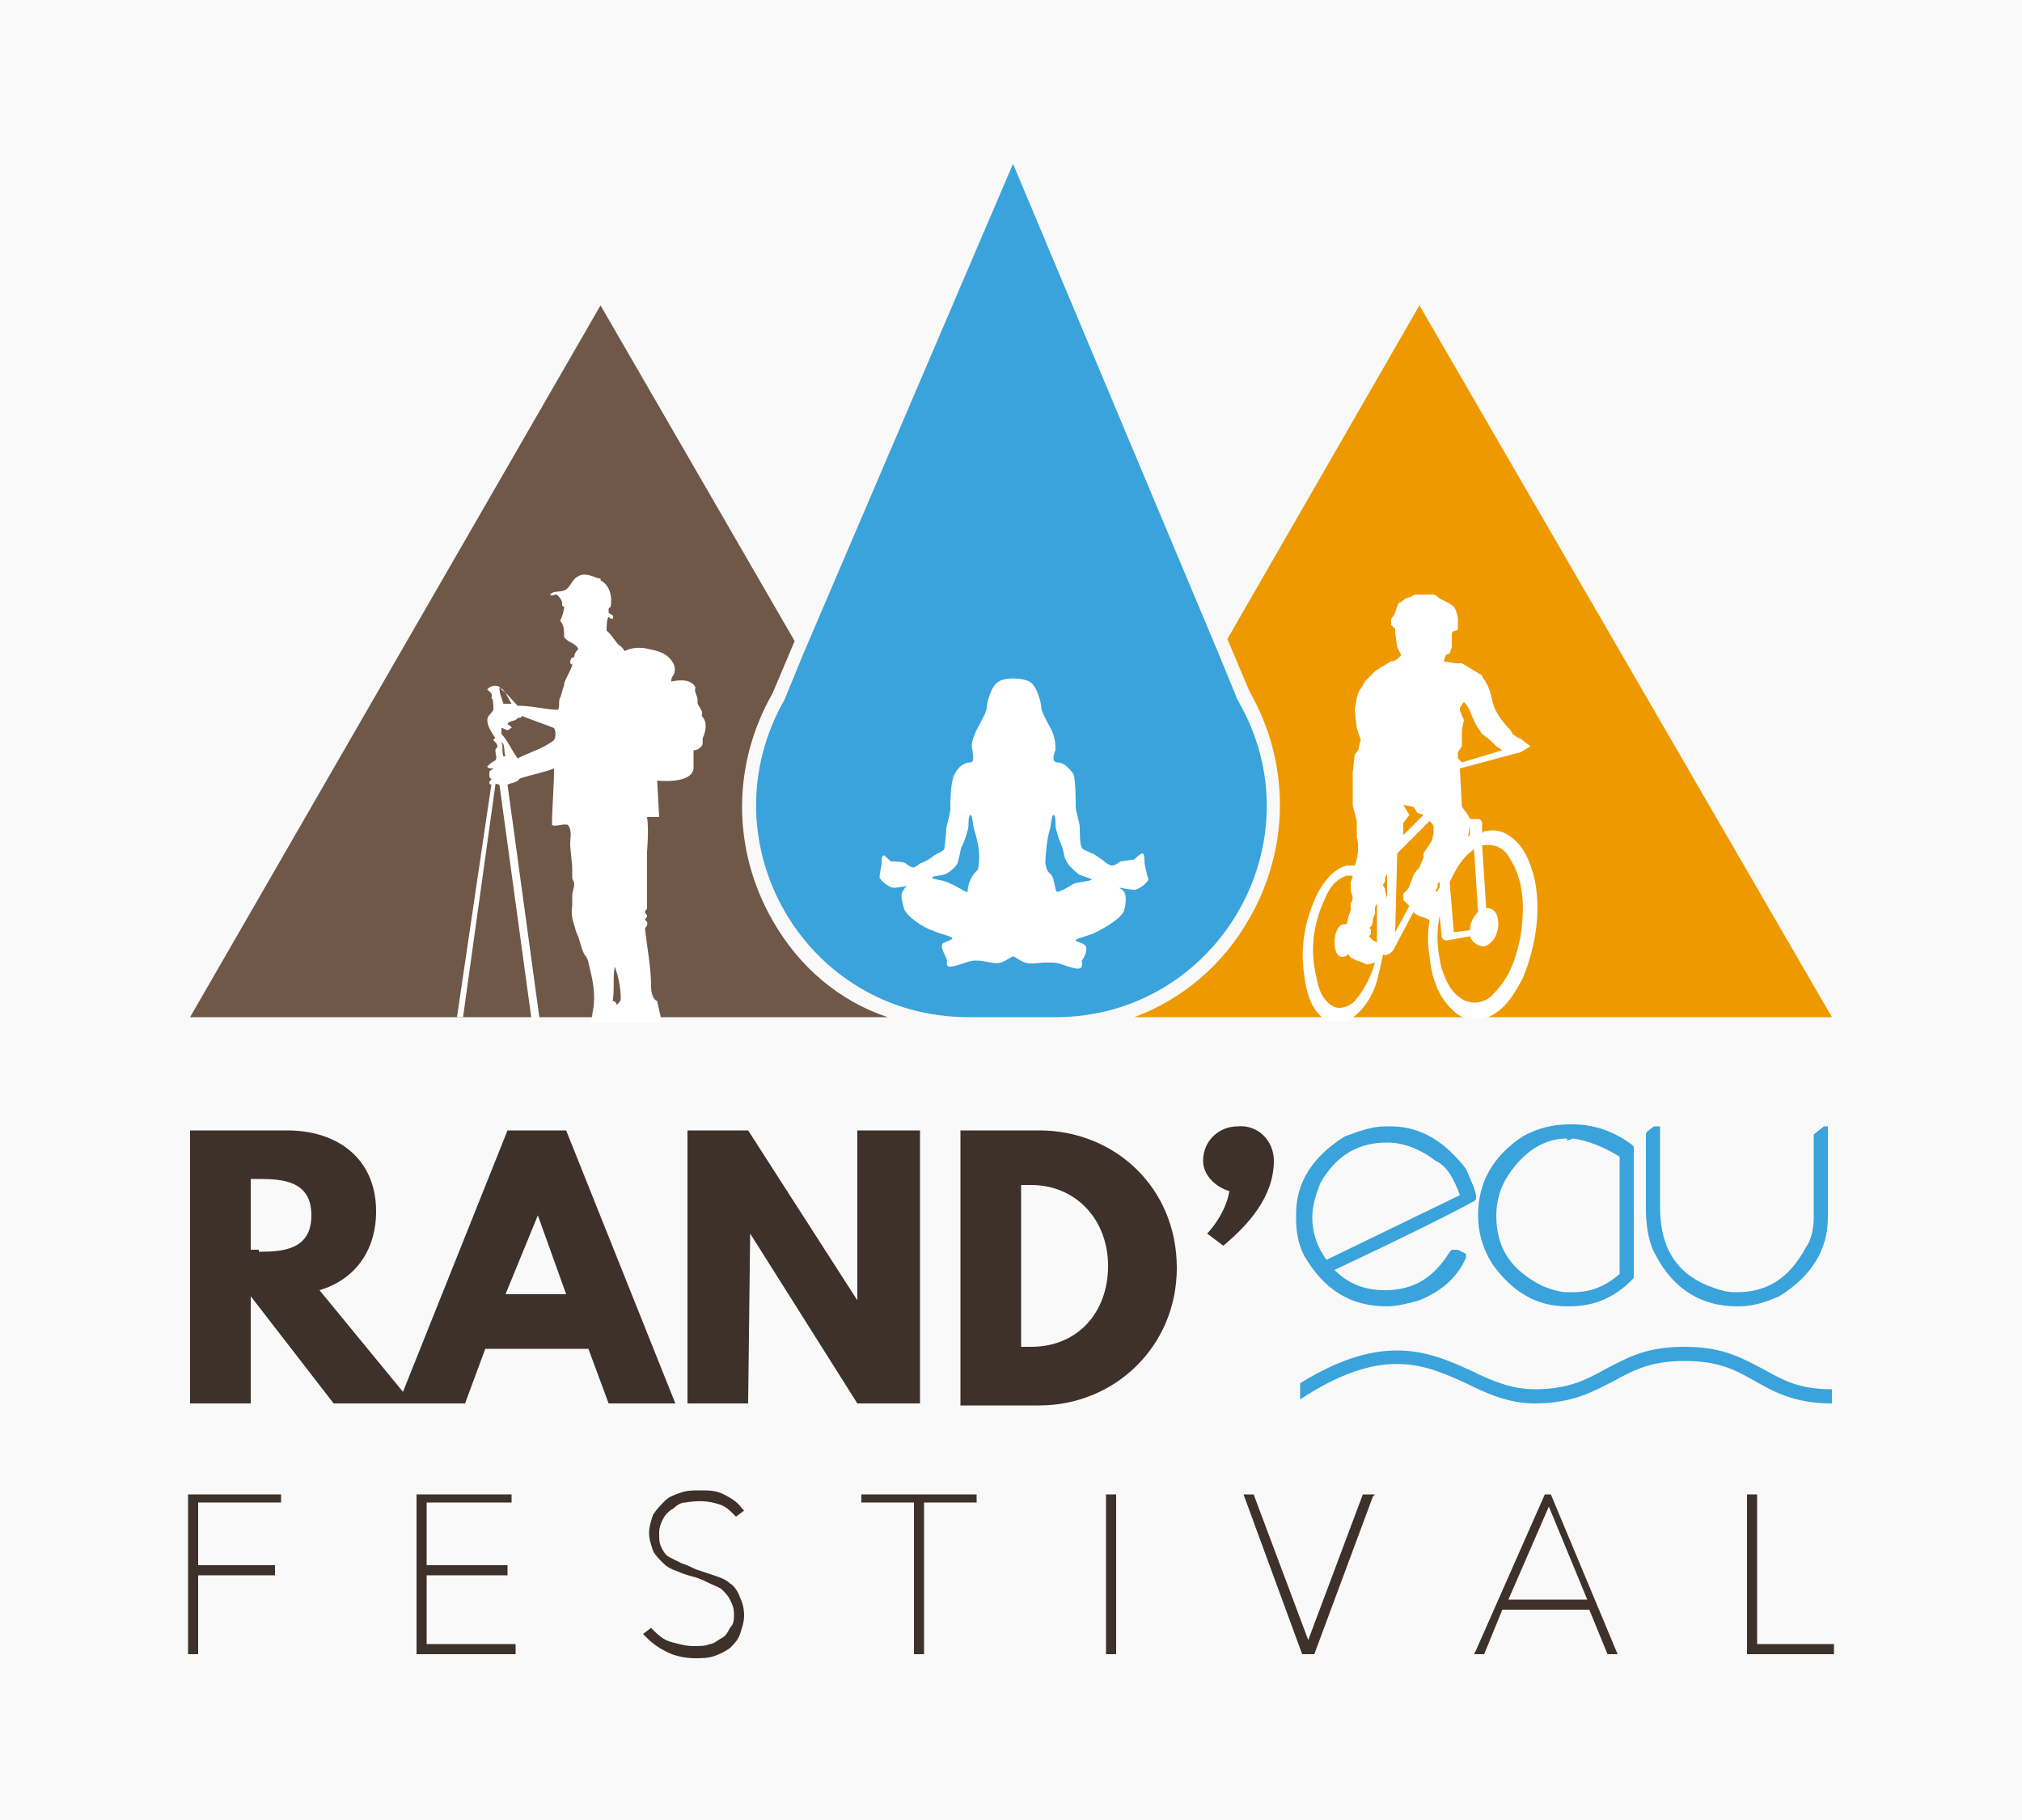
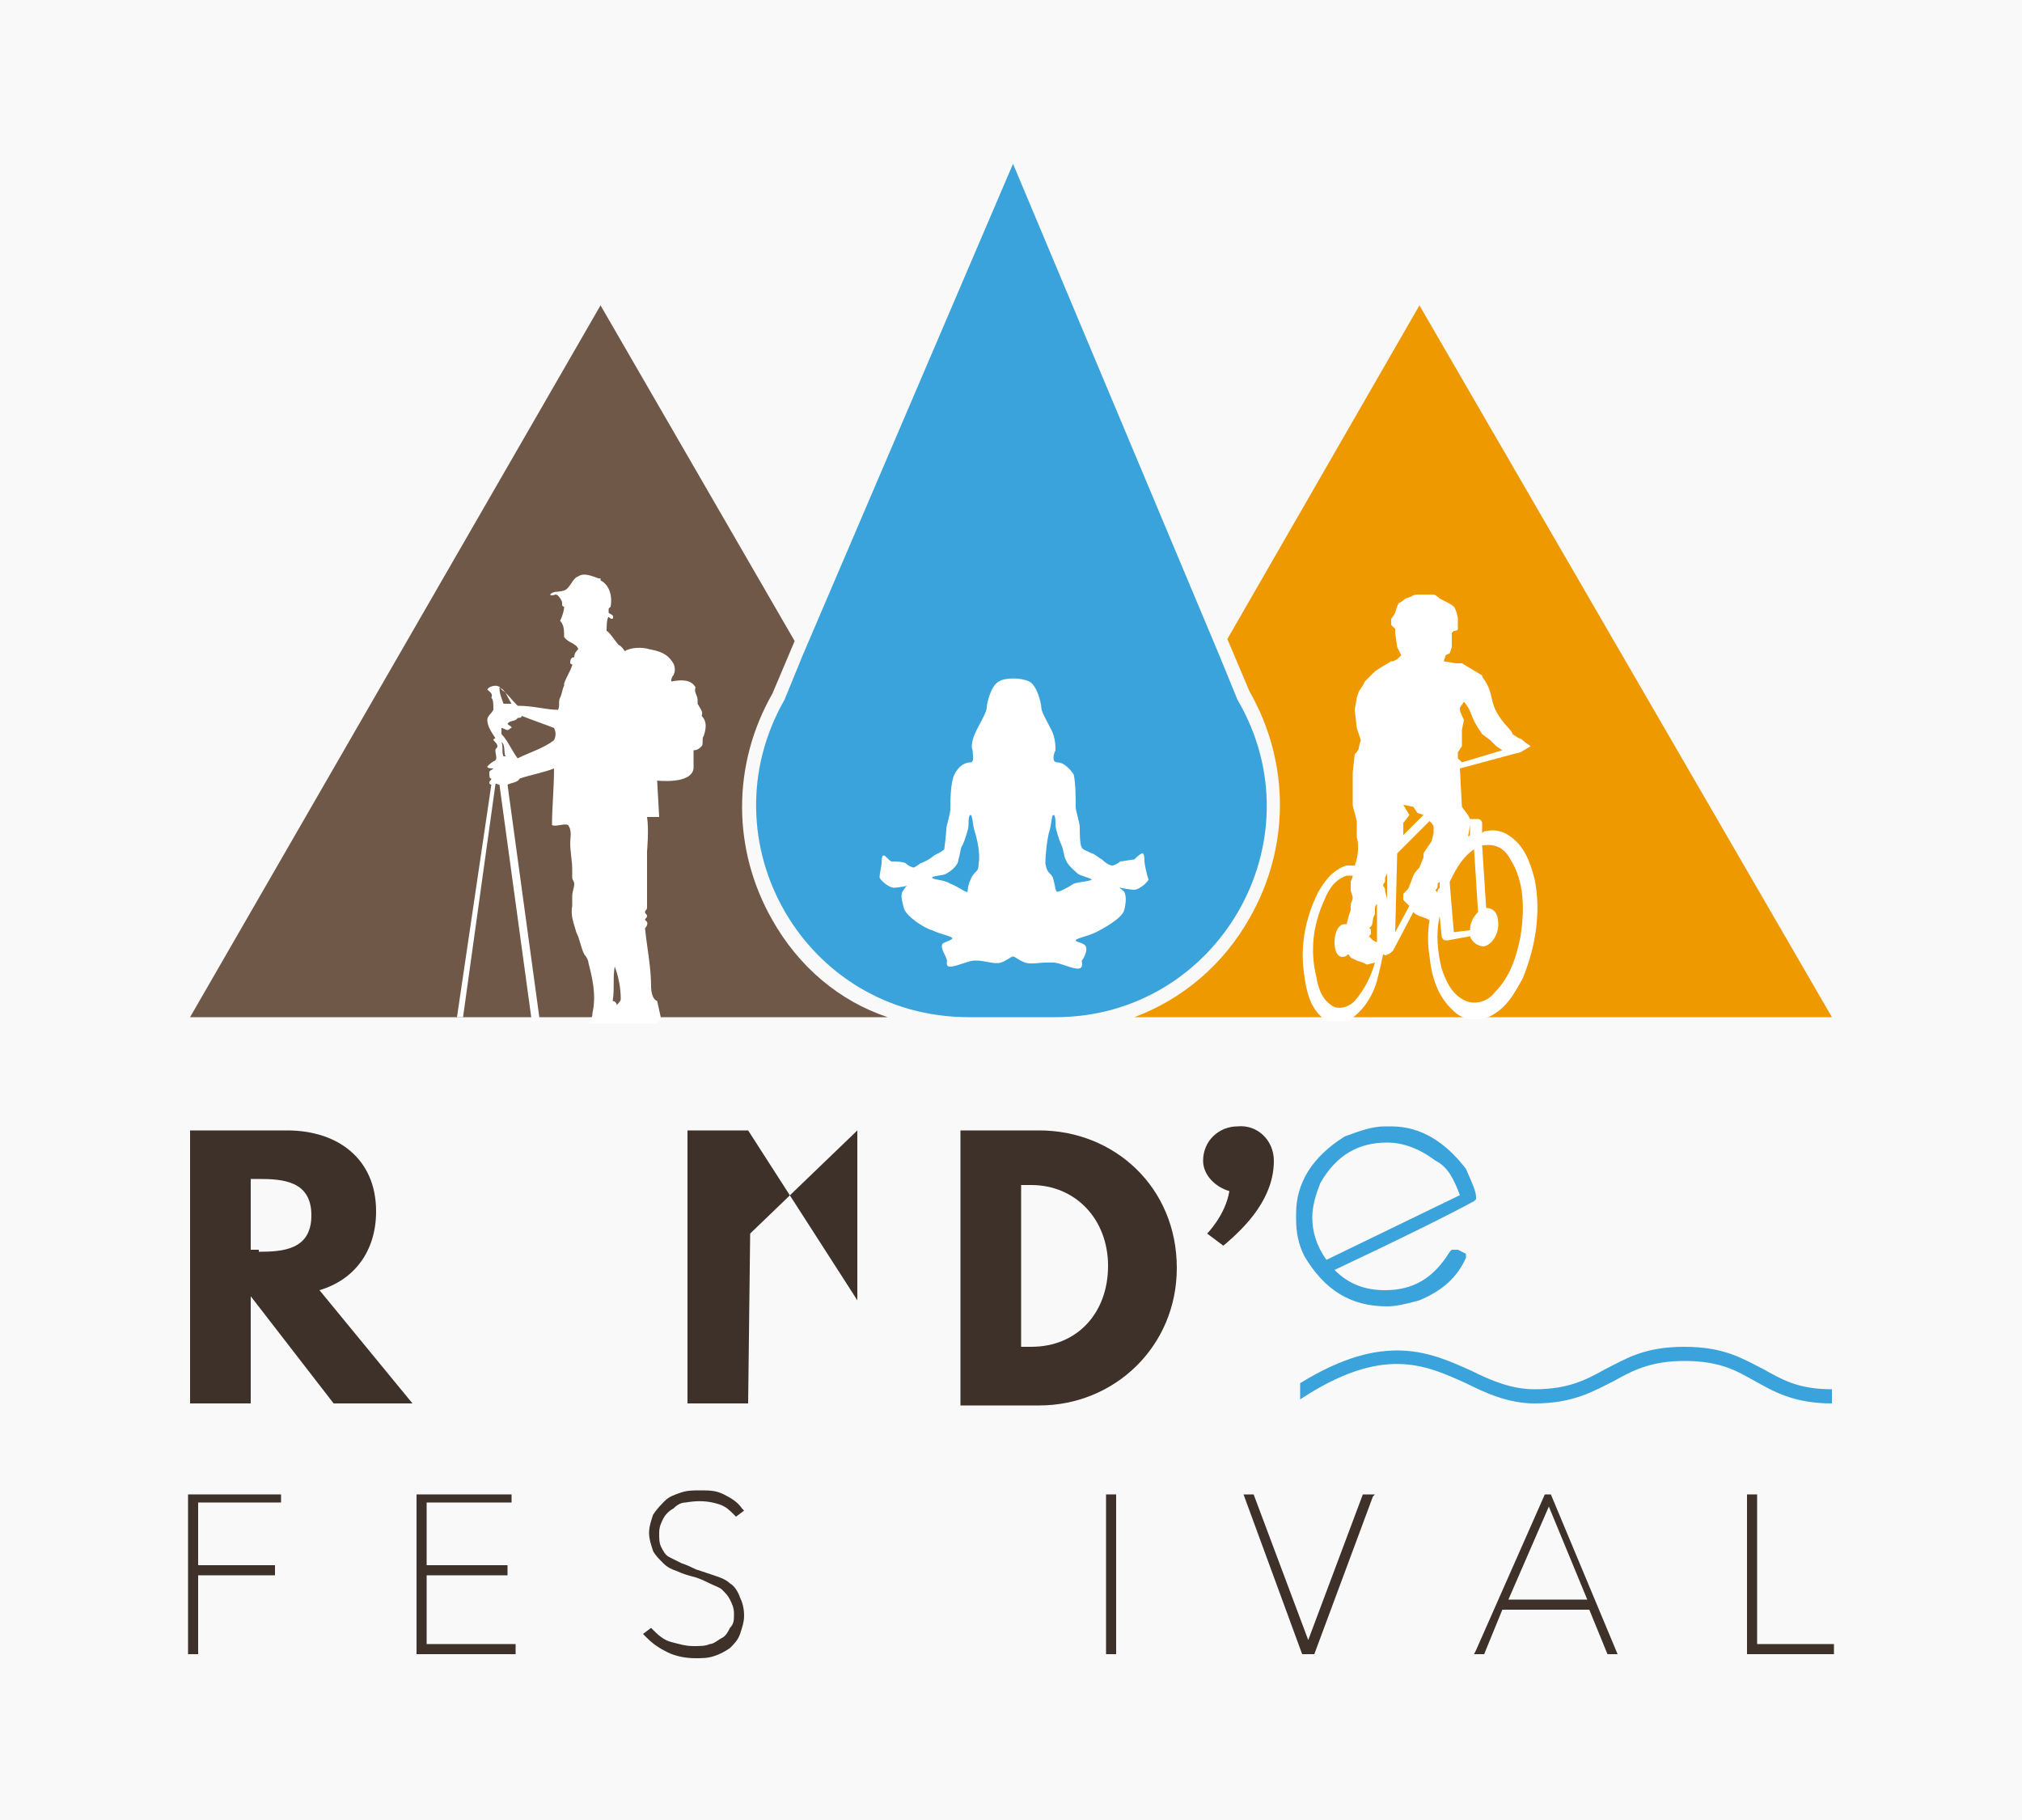
<svg xmlns="http://www.w3.org/2000/svg" version="1.1" id="Calque_1" x="0px" y="0px" viewBox="0 0 100 90" style="enable-background:new 0 0 100 90;" xml:space="preserve">
  <style type="text/css">
	.st0{fill:#F9F9F9;}
	.st1{fill:#3D312A;}
	.st2{fill:#3AA3DC;}
	.st3{fill:#EE9900;}
	.st4{fill:#FFFFFF;}
	.st5{fill:#705848;}
</style>
  <rect y="0" class="st0" width="100" height="90" />
  <g>
    <g>
      <g>
        <polygon class="st1" points="9.3,81.8 9.8,81.8 9.8,77.9 13.6,77.9 13.6,77.4 9.8,77.4 9.8,74.3 13.9,74.3 13.9,73.9 9.3,73.9         " />
        <polygon class="st1" points="21.1,77.9 25.1,77.9 25.1,77.4 21.1,77.4 21.1,74.3 25.3,74.3 25.3,73.9 20.6,73.9 20.6,81.8      25.5,81.8 25.5,81.3 21.1,81.3    " />
        <path class="st1" d="M36.1,78.3c-0.2-0.2-0.5-0.3-0.8-0.4c-0.3-0.1-0.6-0.2-0.9-0.3c-0.2-0.1-0.4-0.2-0.7-0.3     c-0.2-0.1-0.4-0.2-0.6-0.3c-0.2-0.1-0.3-0.3-0.4-0.5c-0.1-0.2-0.1-0.4-0.1-0.7c0-0.3,0.1-0.5,0.2-0.7c0.1-0.2,0.3-0.4,0.5-0.5     c0.2-0.2,0.4-0.3,0.6-0.3c0.6-0.1,1.1-0.1,1.7,0.1c0.3,0.1,0.5,0.3,0.7,0.5l0.1,0.1l0.4-0.3l-0.1-0.1c-0.2-0.3-0.5-0.5-0.9-0.7     c-0.4-0.2-0.7-0.2-1.2-0.2c-0.3,0-0.6,0-0.9,0.1c-0.3,0.1-0.6,0.2-0.8,0.4c-0.2,0.2-0.4,0.4-0.6,0.7c-0.1,0.3-0.2,0.6-0.2,0.9     c0,0.3,0.1,0.6,0.2,0.9c0.1,0.2,0.3,0.4,0.5,0.6c0.2,0.2,0.4,0.3,0.7,0.4c0.2,0.1,0.5,0.2,0.9,0.3c0.3,0.1,0.5,0.2,0.7,0.3     c0.2,0.1,0.5,0.2,0.6,0.3c0.2,0.2,0.3,0.3,0.4,0.5c0.1,0.2,0.2,0.4,0.2,0.7c0,0.3,0,0.5-0.2,0.7c-0.1,0.2-0.2,0.4-0.4,0.5     c-0.2,0.1-0.4,0.3-0.6,0.3c-0.2,0.1-0.5,0.1-0.8,0.1c-0.4,0-0.7-0.1-1.1-0.2c-0.4-0.1-0.7-0.4-0.9-0.6l-0.1-0.1l-0.4,0.3L32,81     c0.3,0.3,0.6,0.5,1,0.7c0.4,0.2,0.9,0.3,1.4,0.3c0.3,0,0.6,0,0.9-0.1c0.3-0.1,0.5-0.2,0.8-0.4c0.2-0.2,0.4-0.4,0.5-0.7     c0.1-0.3,0.2-0.6,0.2-0.9c0-0.4-0.1-0.7-0.2-0.9C36.5,78.7,36.3,78.4,36.1,78.3z" />
-         <polygon class="st1" points="42.6,74.3 45.2,74.3 45.2,81.8 45.7,81.8 45.7,74.3 48.3,74.3 48.3,73.9 42.6,73.9    " />
        <rect x="54.7" y="73.9" class="st1" width="0.5" height="7.9" />
        <polygon class="st1" points="64.7,81.1 62,73.9 61.5,73.9 64.4,81.8 65,81.8 67.9,74 68,73.9 67.4,73.9    " />
        <path class="st1" d="M76.6,73.9L76.6,73.9L76.6,73.9h-0.2L73,81.6l-0.1,0.2h0.5l0.9-2.2h4.3l0.9,2.2h0.5l-3.3-7.9H76.6z      M74.6,79.1l2-4.6l1.9,4.6H74.6z" />
        <polygon class="st1" points="86.9,81.3 86.9,73.9 86.4,73.9 86.4,81.8 90.7,81.8 90.7,81.3    " />
      </g>
      <g>
        <path class="st1" d="M14.2,55.9c2.5,0,4.4,1.4,4.4,4c0,2-1.1,3.4-2.8,3.9l4.6,5.6h-3.9l-4.1-5.3v5.3H9.4V55.9L14.2,55.9     L14.2,55.9z M12.8,61.9c1.2,0,2.6-0.1,2.6-1.8c0-1.7-1.4-1.8-2.6-1.8h-0.4v3.5H12.8z" />
-         <path class="st1" d="M33.4,69.4h-3.3l-1-2.7H24l-1,2.7h-3.3l5.4-13.5H28L33.4,69.4z M26.6,60.1L26.6,60.1L25,64h3L26.6,60.1z" />
-         <path class="st1" d="M37,69.4H34V55.9H37l5.4,8.4h0v-8.4h3.1v13.5h-3.1L37.1,61h0L37,69.4L37,69.4z" />
+         <path class="st1" d="M37,69.4H34V55.9H37l5.4,8.4h0v-8.4h3.1h-3.1L37.1,61h0L37,69.4L37,69.4z" />
        <path class="st1" d="M51.4,55.9c3.7,0,6.8,2.8,6.8,6.8c0,3.9-3.1,6.8-6.8,6.8h-3.9V55.9L51.4,55.9L51.4,55.9z M51,66.6     c2.3,0,3.8-1.7,3.8-4c0-2.3-1.6-4-3.8-4h-0.5v8H51z" />
        <path class="st1" d="M63,57.4c0,1.8-1.3,3.2-2.5,4.2L59.7,61c0,0,0.9-0.9,1.1-2.1c-0.7-0.2-1.3-0.8-1.3-1.5c0-1,0.8-1.7,1.7-1.7     C62.2,55.6,63,56.4,63,57.4z" />
      </g>
      <g>
        <path class="st2" d="M68.8,55.7h-0.3c-0.6,0-1.2,0.2-2,0.5c-1.6,1-2.4,2.3-2.4,3.8v0.3c0,0.6,0.1,1.2,0.4,1.8     c1,1.7,2.3,2.5,4.1,2.5c0.4,0,0.9-0.1,1.6-0.3c1.2-0.5,1.9-1.2,2.3-2.1l0-0.2l-0.4-0.2l-0.3,0l-0.1,0.1c-0.8,1.3-1.8,1.9-3.2,1.9     c-1,0-1.8-0.3-2.5-1c3.4-1.6,5.6-2.7,6.9-3.4l0.1-0.1v-0.1c0-0.3-0.2-0.7-0.5-1.4C71.5,56.5,70.3,55.7,68.8,55.7z M72.2,59.1     l-6.6,3.2c-0.5-0.7-0.7-1.4-0.7-2.1c0-0.6,0.2-1.2,0.4-1.7c0.8-1.4,1.9-2,3.3-2c0.8,0,1.6,0.3,2.4,0.9     C71.6,57.7,71.9,58.3,72.2,59.1z" />
-         <path class="st2" d="M77.8,55.6h-0.2c-0.8,0-1.6,0.2-2.3,0.6c-1.5,1-2.2,2.3-2.2,3.9c0,0.8,0.2,1.6,0.7,2.4     c1,1.4,2.2,2.1,3.7,2.1h0.1c1.2,0,2.2-0.4,3.1-1.3l0.1-0.1v-6.5l-0.1-0.1C79.9,56,78.9,55.6,77.8,55.6z M80.1,57.2V63     c-0.7,0.6-1.4,0.9-2.3,0.9h-0.3c-0.3,0-0.7-0.1-1.2-0.3c-1.6-0.8-2.3-1.9-2.3-3.5c0-0.7,0.2-1.4,0.6-2c0.8-1.2,1.8-1.8,2.9-1.8     v0.1l0.3-0.1C78.5,56.4,79.3,56.7,80.1,57.2z" />
-         <path class="st2" d="M90.2,55.7l-0.5,0.4v4.1c0,0.5-0.1,1.1-0.4,1.5c-0.8,1.5-1.9,2.2-3.4,2.2h-0.1c-0.4,0-0.7-0.1-1-0.2     c-1.8-0.6-2.7-1.9-2.7-4v-4h-0.3l0,0c-0.3,0.2-0.4,0.3-0.4,0.4l0,3.7c0,1,0.2,1.8,0.5,2.3c0.9,1.7,2.3,2.5,4,2.5h0.1     c0.7,0,1.3-0.2,2-0.5c1.6-1,2.4-2.3,2.4-3.9v-4.5L90.2,55.7L90.2,55.7z" />
      </g>
      <path class="st2" d="M87.2,67.7c-1-0.5-1.9-1.1-3.9-1.1s-2.9,0.6-3.9,1.1c-0.9,0.5-1.8,1-3.5,1c-1.1,0-2.1-0.4-3.1-0.9    c-2-0.9-4.3-2-8.5,0.6v0.8c4.1-2.7,6.2-1.7,8.2-0.8c1,0.5,2.1,1,3.4,1c1.9,0,2.9-0.6,3.9-1.1c0.9-0.5,1.8-1,3.5-1    c1.8,0,2.6,0.5,3.5,1c0.9,0.5,1.9,1.1,3.8,1.1v-0.7C88.9,68.7,88.1,68.2,87.2,67.7z" />
    </g>
    <g>
      <g>
        <path class="st3" d="M90.6,50.3H56.1c2.4-0.9,4.4-2.6,5.7-4.9c2-3.5,2-7.7,0-11.2l-1.1-2.6l9.5-16.5L90.6,50.3z" />
        <path class="st4" d="M75.9,43.5c-0.2-0.8-0.5-1.7-1.3-2.2c-0.3-0.2-0.7-0.3-1.1-0.2c-0.1,0-0.1,0-0.2,0.1l0-0.5     c0-0.1-0.1-0.2-0.2-0.2l-0.4,0l-0.1-0.2l-0.3-0.4L72.2,38l2.6-0.7l0,0l0.4-0.1l0.5-0.3c0,0-0.3-0.2-0.4-0.3     c-0.1-0.1-0.2-0.1-0.2-0.1s-0.3-0.2-0.3-0.2c0-0.1-0.2-0.3-0.2-0.3c-1.1-1.2-0.6-1.5-1.2-2.4c-0.1-0.1-0.1-0.2-0.1-0.2l-0.5-0.3     l-0.5-0.3L72,32.8l-0.6-0.1l0.1-0.3l0.2-0.1l0.1-0.3l0-0.2v-0.5l0.1-0.1c0,0,0.2,0,0.2-0.1c0-0.1,0-0.2,0-0.2v-0.3     c0-0.1-0.1-0.5-0.2-0.6s-0.3-0.2-0.3-0.2l-0.4-0.2c0,0-0.2-0.2-0.3-0.2c0,0,0,0-0.1,0c0,0,0,0-0.1,0c0,0-0.1,0-0.1,0l-0.5,0     c-0.2,0-0.3,0.1-0.3,0.1l-0.3,0.1c0,0-0.2,0.2-0.3,0.2c-0.1,0.1-0.2,0.5-0.2,0.5s-0.1,0.2-0.2,0.3c0,0.1,0,0.2,0,0.2l0,0.1     l0.2,0.2v0.2l0.1,0.7l0.2,0.4l-0.2,0.2l-0.2,0.1l-0.1,0l-0.5,0.3l-0.3,0.2l-0.1,0.1l-0.2,0.2l-0.2,0.2l-0.1,0.2l-0.2,0.3     l-0.1,0.3l-0.1,0.6L67.1,36l0.1,0.3l0.1,0.3c0,0-0.1,0.3-0.1,0.4c0,0.1-0.2,0.3-0.2,0.3l-0.1,0.9c0,0,0,0.3,0,0.4     c0,0.1,0,0.3,0,0.3c0,0.1,0,0.3,0,0.3v0.6c0,0.1,0.1,0.4,0.1,0.4l0.1,0.4l0,0.8c0.1,0.3,0.1,0.9-0.1,1.4c-0.1,0-0.3,0-0.4,0     c-0.7,0.2-1.1,0.8-1.4,1.3c-0.7,1.4-0.9,2.8-0.7,4.1c0.1,0.8,0.3,1.7,1,2.2c0.1,0.1,0.1,0.1,0.2,0.1h1c0.1,0,0.1-0.1,0.1-0.1     c0.7-0.5,1.1-1.2,1.3-1.9c0.1-0.4,0.2-0.8,0.3-1.3c0.1,0,0.1,0.1,0.2,0c0.1,0,0.2-0.1,0.3-0.2l1-1.9c0,0,0.1,0.1,0.1,0.1l0.2,0.1     l0.3,0.1l0.2,0.1c0,0,0,0,0,0c-0.1,0.6-0.1,1.2,0,1.8c0.1,1,0.4,2,1.2,2.7c0.2,0.2,0.4,0.3,0.7,0.4h0.6c0.1,0,0.3-0.1,0.4-0.1     c0.9-0.4,1.3-1.2,1.7-1.9C76,46.7,76.2,45,75.9,43.5z M67,49.5c-0.3,0.3-0.7,0.4-1,0.3c-0.6-0.3-0.8-0.9-0.9-1.5     c-0.3-1.2-0.2-2.5,0.4-3.8c0.2-0.5,0.5-1,1.1-1.2c0,0,0.1,0,0.1,0c0.1,0,0.1,0,0.2,0c0,0.1-0.1,0.3-0.1,0.3s0,0.3,0,0.4     c0,0.1,0.1,0.3,0.1,0.4c0,0.1-0.1,0.3-0.1,0.3V45l-0.1,0.3l-0.1,0.4c0,0-0.1,0-0.1,0c-0.3,0-0.5,0.4-0.5,0.9s0.2,0.8,0.5,0.7     c0.1,0,0.1-0.1,0.2-0.1l0,0c0,0,0.1,0.2,0.2,0.2l0.2,0.1l0.3,0.1l0.2,0.1c0,0,0.4-0.1,0.4-0.1c0,0,0,0,0,0     C67.8,48.3,67.5,48.9,67,49.5z M68.1,46.6l-0.2-0.1c-0.1-0.1-0.2-0.2-0.2-0.2c0.1-0.1,0.1-0.1,0.1-0.2s0-0.1,0-0.1     c0-0.1-0.1-0.1-0.1-0.1c0.3-0.2,0.1-0.4,0.3-0.7v-0.3c0,0,0-0.1,0.1-0.2C68.1,45.3,68.1,46,68.1,46.6z M68.6,44.5     c0-0.2-0.1-0.3-0.1-0.5c0-0.1-0.1-0.2-0.1-0.2c0-0.1,0.1-0.2,0.1-0.2l0-0.2l0.1-0.2L68.6,44.5z M69.7,40.3l-0.3-0.5c0,0,0,0,0,0     l0.5,0.1l0.2,0.3l0.3,0.1l0,0l-1,1V41v-0.3C69.4,40.7,69.7,40.3,69.7,40.3z M70.9,41.1c0,0.1,0,0.1,0,0.1l-0.1,0.4l-0.4,0.6     l0,0.2l-0.2,0.5c-0.4,0.4-0.3,0.5-0.5,0.9c0,0.1-0.1,0.2-0.1,0.2l-0.2,0.2v0.3l0.2,0.2l0.1,0.1l-0.7,1.3l0.1-3.9l1.6-1.6     c0.1,0.1,0.2,0.2,0.2,0.3C70.9,40.9,70.9,41,70.9,41.1L70.9,41.1z M72.6,41.4l0.1-0.6h0l0,0.5c-0.1,0.1-0.2,0.1-0.3,0.2     L72.6,41.4z M72.1,37.5l0-0.3l0.2-0.3l0-0.5l0-0.3c0,0,0.1-0.5,0.1-0.5s-0.2-0.4-0.2-0.5V35l0.2-0.3c0.5,0.6,0.2,0.6,0.9,1.6     l0.4,0.3l0.3,0.3l0.3,0.2l-2,0.6c0,0,0,0,0,0L72.1,37.5z M71.7,43.6c0.3-0.6,0.6-1.2,1.2-1.6l0.2,3.1c-0.2,0.2-0.4,0.5-0.4,0.9     l-0.8,0.1l-0.2-2.4C71.7,43.6,71.7,43.6,71.7,43.6z M71.1,44.1C71,44.1,71,44,71,44c0.1-0.1,0.1-0.1,0.1-0.2c0-0.1,0-0.1,0-0.1     c0,0,0.1-0.1,0.1-0.1l0,0.3C71.1,44,71.1,44,71.1,44.1z M75.2,46.3c-0.2,1-0.5,2-1.3,2.8c-0.3,0.4-0.9,0.6-1.4,0.4     c-0.7-0.3-1-1-1.2-1.6c-0.2-0.8-0.3-1.7-0.1-2.6c0,0,0,0,0,0l0.1,1c0,0.1,0.1,0.2,0.2,0.2l0,0h0.1c0,0,0,0,0,0l1.1-0.2     c0.1,0.3,0.4,0.5,0.7,0.5c0.4-0.1,0.7-0.6,0.7-1.1c0-0.5-0.2-0.8-0.6-0.8l-0.2-3.1c0,0,0,0,0.1,0c0.7-0.1,1.1,0.3,1.3,0.7     C75.4,43.6,75.4,45,75.2,46.3z" />
      </g>
      <g>
        <path class="st5" d="M43.9,50.3H9.4l20.3-35.2l9.6,16.6l-1.1,2.6c-2,3.5-2,7.7,0,11.2C39.5,47.8,41.5,49.5,43.9,50.3z" />
        <path class="st4" d="M34.7,35.4c0.1-0.2-0.1-0.4-0.2-0.6c0-0.1,0-0.2,0-0.2c0-0.2-0.2-0.4-0.1-0.6c-0.2-0.4-0.7-0.4-1.2-0.3     c0-0.1,0-0.2,0.1-0.3c0.1-0.2,0.1-0.4,0-0.6c-0.3-0.5-0.7-0.6-1.2-0.7c-0.3-0.1-0.9-0.1-1.2,0.1c-0.2-0.3-0.3-0.3-0.3-0.3     c-0.1-0.1-0.5-0.7-0.6-0.7c0-0.2,0-0.6,0.1-0.7c0.1,0.1,0.1,0.1,0.2,0.1c0.1-0.2-0.1-0.2-0.2-0.3c0-0.1,0-0.1,0-0.2     c0,0,0.1-0.1,0.1-0.1c0.1-0.6-0.1-1.1-0.5-1.3c0-0.1,0-0.1,0-0.1c0,0,0,0-0.1,0c0,0,0,0,0,0c0,0,0,0,0,0c0,0,0,0,0,0     c-0.3-0.1-0.7-0.3-1-0.1c-0.3,0.1-0.4,0.6-0.7,0.7c-0.3,0.1-0.5,0-0.7,0.2c0.1,0.1,0.2,0,0.3,0c0.1,0,0.3,0.3,0.3,0.4     c0,0,0,0.1,0,0.1c0,0.1,0.1,0.1,0.1,0.1c0,0.2-0.1,0.5-0.2,0.7c0.2,0.2,0.2,0.5,0.2,0.8c0.2,0.3,0.6,0.3,0.7,0.6     c-0.1,0.1-0.2,0.2-0.2,0.4c-0.2,0-0.2,0.2-0.2,0.3c0.1,0.1,0.1,0,0.1,0.1c-0.1,0.3-0.3,0.6-0.4,0.9c0,0,0,0,0,0c0,0,0,0,0,0.1     c-0.1,0.2-0.1,0.4-0.2,0.6c-0.1,0.2,0,0.4-0.1,0.6c-0.6,0-1.2-0.2-2-0.2c-0.3-0.3-0.5-0.6-0.8-0.8c-0.1-0.3-0.6-0.2-0.7,0     c0.1,0.1,0.3,0.2,0.2,0.4c0.1,0.1,0.1,0.3,0.1,0.6c-0.1,0.2-0.3,0.3-0.3,0.5c0,0.3,0.2,0.6,0.4,0.9c0.1,0,0.1-0.1,0.1-0.1     c0,0.1-0.2,0.1-0.2,0.2c0.1,0.1,0.2,0.2,0.2,0.3c0,0.1-0.1,0.1-0.1,0.2c0,0.2,0.1,0.4,0,0.5c-0.2,0.1-0.3,0.2-0.4,0.3     c0,0.1,0.2,0.1,0.3,0.1c-0.1,0.1-0.2,0.1-0.2,0.2c0,0.2,0,0.3,0.1,0.3c0,0.1-0.1,0.1-0.1,0.2c0,0.1,0.1,0.1,0.1,0.1l-1.7,11.5     l0.3,0l1.6-11.5c0-0.1,0.1,0,0.2,0l1.6,11.7h0.3h0.1l-1.6-11.7c0.2-0.1,0.5-0.1,0.6-0.3c0.6-0.2,1.2-0.3,1.7-0.5     c0,1-0.1,1.9-0.1,2.8c0.2,0.1,0.6-0.1,0.8,0c0.2,0.3,0.1,0.6,0.1,0.9c0,0.4,0.1,0.9,0.1,1.3c0,0.1,0,0.3,0,0.4     c0,0.1,0.1,0.2,0.1,0.3c0,0.2-0.1,0.4-0.1,0.6c0,0.2,0,0.3,0,0.5c-0.1,0.5,0.1,0.9,0.2,1.3c0.2,0.4,0.2,0.7,0.4,1.1     c0.1,0.1,0.2,0.3,0.2,0.4c0.2,0.8,0.4,1.6,0.2,2.5c0,0.2-0.1,0.4-0.2,0.5h3.4c0.1-0.1,0.2-0.2,0.2-0.2l-0.2-0.9     c-0.3-0.1-0.3-0.7-0.3-0.7c0-1-0.2-1.9-0.3-2.9c0.1-0.1,0.2-0.3,0-0.4c0-0.1,0.1-0.1,0.1-0.2c0-0.1-0.1-0.1-0.1-0.2     c0-0.1,0.1-0.1,0.1-0.2c0-0.3,0-0.5,0-0.8c0-0.6,0-1.3,0-1.9v-0.1c0,0,0.1-1.1,0-1.7h0.6l-0.1-1.8c0,0,1.7,0.2,1.8-0.6     c0,0,0-0.1,0-0.1c0,0,0-0.1,0-0.1c0-0.2,0-0.5,0-0.7c0.2,0,0.3-0.1,0.4-0.2c0.1-0.1,0-0.4,0.1-0.5C34.9,36.1,35,35.7,34.7,35.4z      M24.7,34c0.3,0.1,0.4,0.5,0.6,0.8c-0.1,0-0.2,0-0.4,0C24.8,34.5,24.7,34.3,24.7,34z M24.9,37.4c-0.1-0.2,0-0.5-0.1-0.7     c0.2,0.1,0.1,0.5,0.2,0.7C25,37.4,25,37.4,24.9,37.4z M27.4,36.6c-0.5,0.4-1.2,0.6-1.8,0.9c-0.3-0.4-0.5-0.9-0.8-1.2     c0-0.1,0-0.2,0-0.3c0.1,0,0.2,0.1,0.3,0.1c0.1,0,0.1-0.1,0.2-0.1c0-0.1-0.1-0.1-0.2-0.2c0.1-0.2,0.4-0.1,0.5-0.3     c0.1,0,0.2,0,0.2-0.1c0.5,0.2,1.1,0.4,1.6,0.6C27.5,36.2,27.5,36.4,27.4,36.6z M30.5,49.7c0-0.1-0.1-0.2-0.2-0.2     c0.1-0.6,0-1.1,0.1-1.7c0.2,0.5,0.3,1.1,0.3,1.6C30.7,49.5,30.6,49.6,30.5,49.7z" />
      </g>
      <g>
        <path class="st2" d="M52.2,50.3h-4.3c-8.1,0-13.1-8.7-9.1-15.7l0.9-2.2L50.1,8.1l10.2,24.3l0.9,2.2     C65.3,41.6,60.2,50.3,52.2,50.3z" />
        <g>
          <g>
            <path class="st4" d="M56.6,42.6c0-0.1,0-0.4-0.1-0.4c-0.1,0-0.3,0.2-0.4,0.3c-0.1,0-0.6,0.1-0.7,0.1c-0.1,0.1-0.3,0.2-0.4,0.2       c-0.1,0-0.3-0.1-0.5-0.3c-0.2-0.1-0.4-0.3-0.5-0.3c-0.2-0.1-0.5-0.2-0.5-0.3c-0.1-0.1-0.1-0.8-0.1-1c0-0.2-0.2-0.8-0.2-1       c0-0.3,0-1.2-0.1-1.6c-0.2-0.3-0.5-0.6-0.8-0.6c-0.3,0-0.2-0.4-0.1-0.6c0-0.2,0-0.6-0.2-1c-0.2-0.4-0.5-0.9-0.5-1.1       c0-0.2-0.2-1.1-0.6-1.3c-0.4-0.2-1.2-0.2-1.5,0c-0.4,0.2-0.6,1.1-0.6,1.3c0,0.2-0.3,0.7-0.5,1.1c-0.2,0.4-0.3,0.8-0.2,1       c0,0.2,0.1,0.6-0.1,0.6c-0.3,0-0.6,0.2-0.8,0.6C47,38.7,47,39.7,47,40c0,0.3-0.2,0.8-0.2,1c0,0.2-0.1,1-0.1,1       c-0.1,0.1-0.3,0.2-0.5,0.3c-0.1,0.1-0.4,0.3-0.7,0.4c-0.1,0.1-0.3,0.2-0.3,0.2c-0.1,0-0.3-0.1-0.4-0.2s-0.6-0.1-0.7-0.1       c-0.1,0-0.3-0.3-0.4-0.3c-0.1,0-0.1,0.3-0.1,0.4c0,0.1-0.1,0.5-0.1,0.7c0.1,0.2,0.5,0.5,0.7,0.5c0.2,0,0.7-0.1,0.7-0.1       c0,0-0.1,0-0.2,0.2c-0.2,0.2-0.1,0.5,0,0.9c0.1,0.4,1,1,1.4,1.1c0.4,0.2,1,0.3,1,0.4c0,0.1-0.5,0.2-0.5,0.3       c-0.1,0.2,0.2,0.6,0.2,0.7c0.1,0.1-0.1,0.4,0.2,0.4c0.3,0,0.9-0.3,1.2-0.3c0,0,0.1,0,0.1,0c0.4,0,0.9,0.2,1.2,0.1       c0.3-0.1,0.5-0.3,0.6-0.3c0.1,0,0.3,0.2,0.6,0.3c0.3,0.1,0.7,0,1,0c0.1,0,0.3,0,0.4,0c0.3,0,0.9,0.3,1.2,0.3       c0.3,0,0.2-0.3,0.2-0.4c0.1-0.1,0.3-0.5,0.2-0.7s-0.5-0.2-0.5-0.3c0-0.1,0.6-0.2,1-0.4c0.4-0.2,1.3-0.7,1.4-1.1       c0.1-0.4,0.1-0.7,0-0.9c-0.2-0.2-0.3-0.2-0.2-0.2c0,0,0.5,0.1,0.7,0.1c0.2,0,0.6-0.3,0.7-0.5C56.7,43.2,56.6,42.7,56.6,42.6z        M48.4,42.7c0,0.5-0.2,0.3-0.4,0.8c-0.2,0.4-0.1,0.7-0.2,0.6c-0.1,0-0.5-0.3-0.8-0.4c-0.3-0.2-0.9-0.2-0.9-0.3       c0-0.1,0.6-0.1,0.7-0.2c0.2-0.1,0.6-0.4,0.6-0.7c0.1-0.3,0.1-0.6,0.2-0.7c0.1-0.2,0.3-0.8,0.3-1s0-0.5,0.1-0.5       c0.1,0,0.1,0.5,0.2,0.8C48.3,41.4,48.5,42.2,48.4,42.7z M54,43.5c-0.2,0.1-0.6,0.1-0.9,0.2c-0.3,0.2-0.7,0.4-0.8,0.4       c-0.1,0-0.1-0.2-0.2-0.6s-0.3-0.2-0.4-0.8c0-0.5,0.1-1.3,0.2-1.6c0.1-0.3,0.1-0.8,0.2-0.8c0.1,0,0.1,0.3,0.1,0.5       c0,0.2,0.2,0.8,0.3,1c0.1,0.2,0.1,0.5,0.2,0.7c0.1,0.3,0.5,0.6,0.6,0.7C53.4,43.3,53.9,43.4,54,43.5C54,43.4,54,43.4,54,43.5       C54.1,43.4,54,43.4,54,43.5z" />
          </g>
        </g>
      </g>
    </g>
  </g>
</svg>